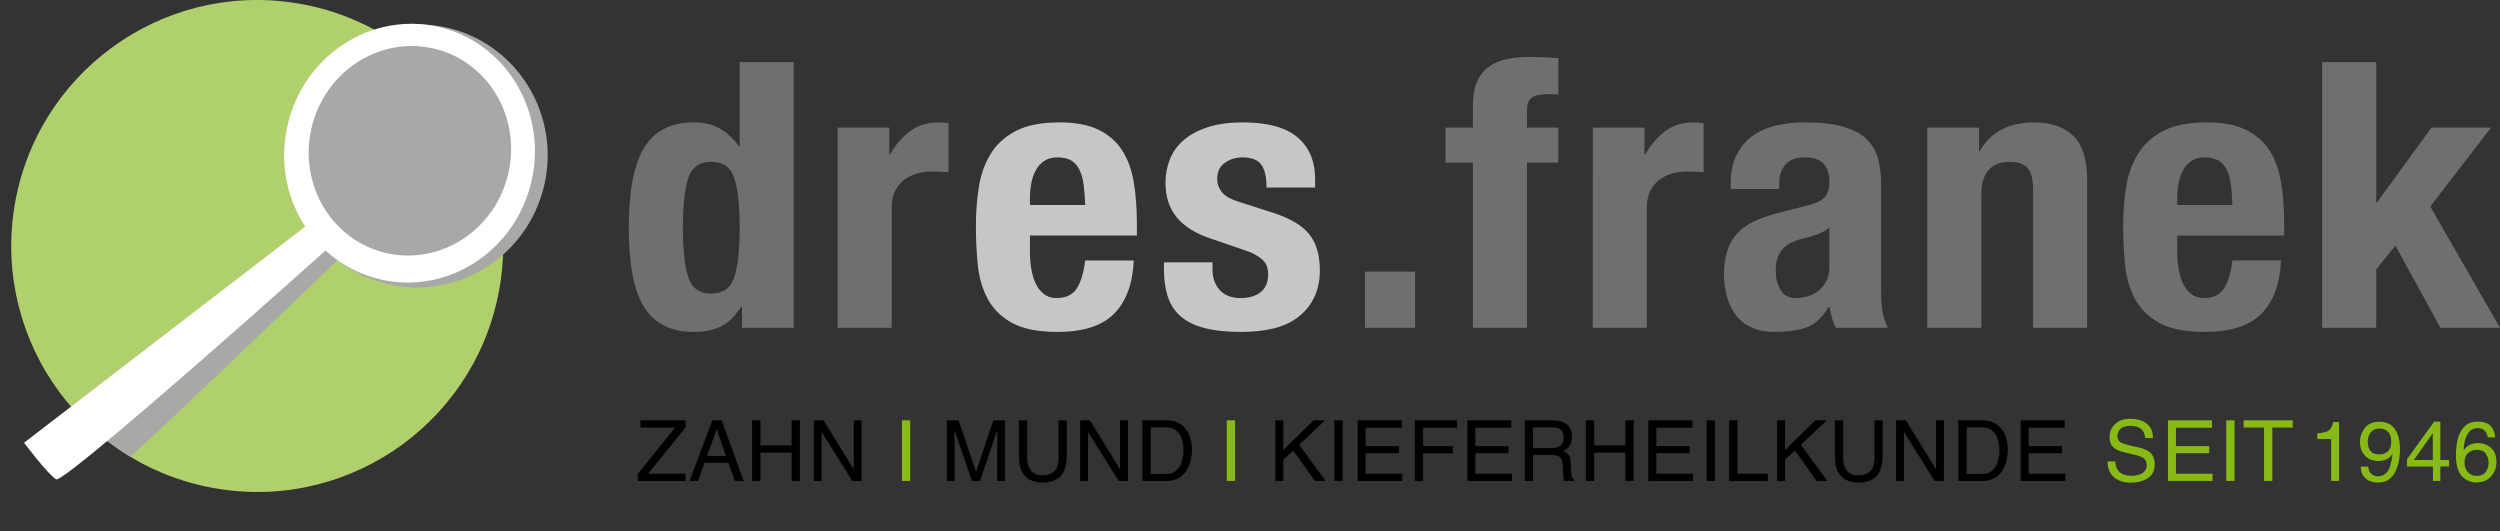
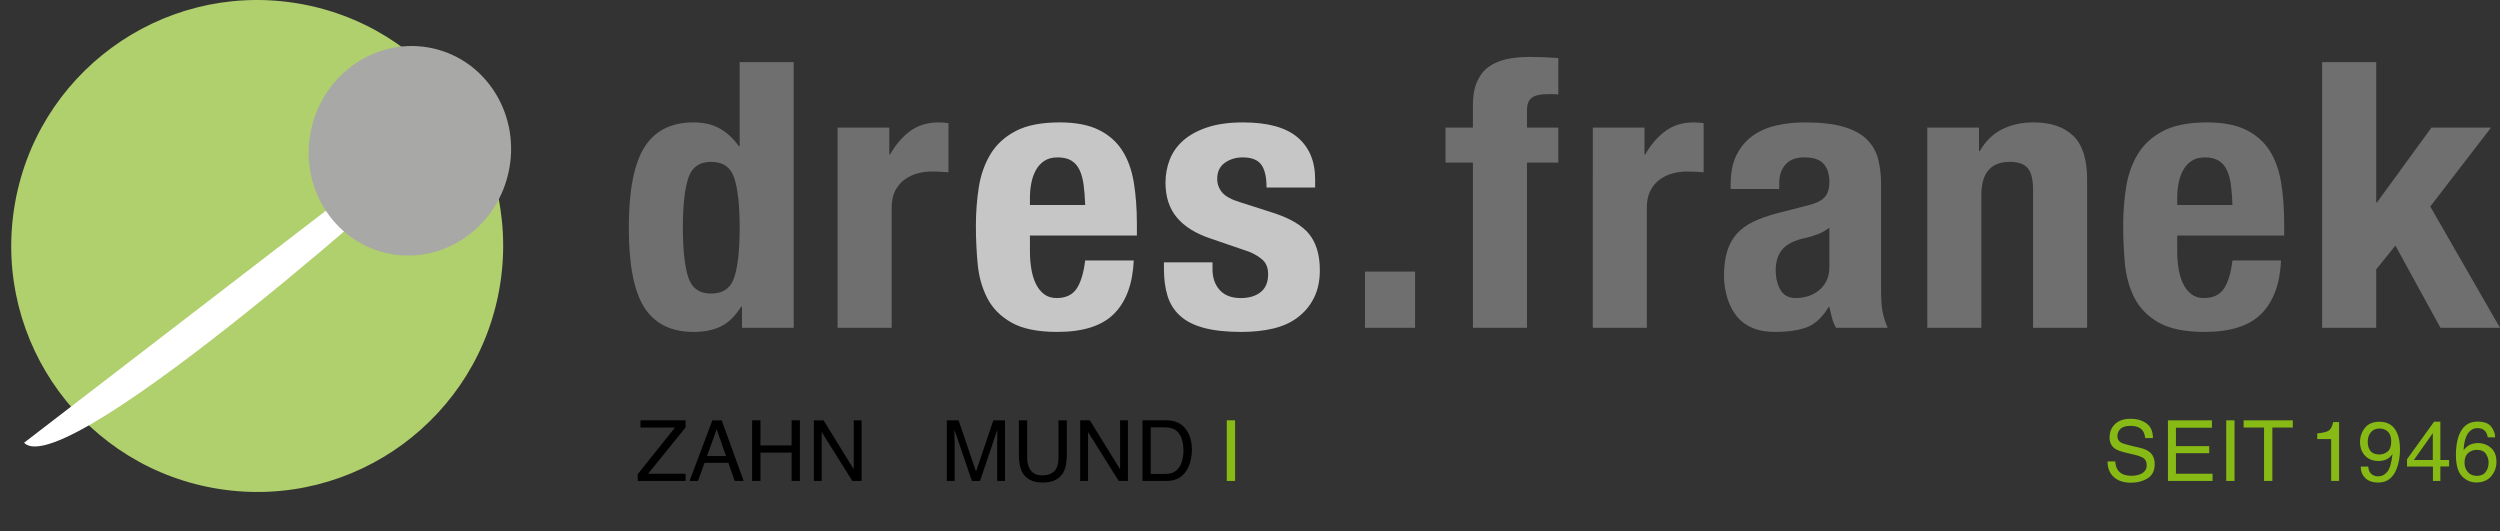
<svg xmlns="http://www.w3.org/2000/svg" xmlns:xlink="http://www.w3.org/1999/xlink" version="1.1" x="0px" y="0px" width="255.52px" height="54.305px" viewBox="0 0 255.52 54.305" enable-background="new 0 0 255.52 54.305" xml:space="preserve">
  <rect x="0" y="0" width="255.52" height="54.305" fill="#333333" stroke="none" />
  <defs>
</defs>
  <g>
    <path fill="#87BA14" d="M215.411,47.156c-0.008,0.669,0.2,1.2,0.625,1.59c0.426,0.394,1.014,0.591,1.765,0.591   c0.645,0,1.211-0.148,1.697-0.443c0.487-0.295,0.73-0.786,0.73-1.472c0-0.551-0.19-0.972-0.572-1.261   c-0.221-0.166-0.534-0.297-0.94-0.392l-0.842-0.198c-0.567-0.135-0.931-0.247-1.091-0.338c-0.246-0.141-0.368-0.363-0.368-0.667   c0-0.276,0.104-0.517,0.312-0.726c0.207-0.208,0.548-0.312,1.023-0.312c0.588,0,1.005,0.162,1.249,0.485   c0.133,0.177,0.219,0.432,0.259,0.764h0.789c0-0.689-0.222-1.19-0.663-1.504c-0.442-0.314-0.979-0.47-1.611-0.47   c-0.687,0-1.218,0.179-1.593,0.536c-0.376,0.357-0.563,0.814-0.563,1.371c0,0.515,0.19,0.901,0.572,1.16   c0.221,0.149,0.596,0.285,1.128,0.409l0.813,0.19c0.442,0.104,0.766,0.226,0.973,0.367c0.204,0.143,0.307,0.384,0.307,0.721   c0,0.45-0.242,0.762-0.724,0.937c-0.249,0.09-0.525,0.135-0.829,0.135c-0.677,0-1.15-0.205-1.418-0.616   c-0.141-0.219-0.221-0.505-0.24-0.856H215.411L215.411,47.156z M221.58,49.156h4.561v-0.738h-3.743v-2.101h3.401v-0.717h-3.401   v-1.882h3.679v-0.759h-4.497V49.156L221.58,49.156z M227.539,49.156h0.848v-6.197h-0.848V49.156L227.539,49.156z M229.317,42.959   v0.738h2.089v5.459h0.849v-5.459h2.088v-0.738H229.317L229.317,42.959z M238.263,44.878v4.278h0.81V43.14h-0.6   c-0.107,0.467-0.269,0.763-0.484,0.888c-0.217,0.125-0.6,0.214-1.148,0.268v0.582H238.263L238.263,44.878z M241.285,47.692   c0,0.467,0.154,0.855,0.46,1.164c0.307,0.309,0.755,0.464,1.346,0.464c0.88,0,1.505-0.475,1.873-1.425   c0.222-0.571,0.334-1.225,0.334-1.965c0-0.655-0.093-1.2-0.278-1.636c-0.335-0.793-0.943-1.189-1.823-1.189   c-0.653,0-1.147,0.208-1.481,0.624c-0.335,0.416-0.502,0.898-0.502,1.445c0,0.57,0.169,1.037,0.509,1.399   c0.339,0.362,0.799,0.544,1.381,0.544c0.287,0,0.555-0.054,0.804-0.162c0.249-0.108,0.458-0.296,0.627-0.563   c-0.107,0.925-0.289,1.539-0.544,1.841c-0.256,0.302-0.565,0.453-0.928,0.453c-0.195,0-0.368-0.042-0.523-0.127   c-0.301-0.16-0.462-0.45-0.486-0.869H241.285L241.285,47.692z M243.205,46.452c-0.42,0-0.724-0.116-0.916-0.347   c-0.191-0.232-0.287-0.544-0.287-0.937c0-0.416,0.109-0.748,0.326-0.996c0.219-0.249,0.513-0.373,0.884-0.373   c0.346,0,0.631,0.109,0.854,0.326c0.224,0.218,0.336,0.548,0.336,0.992c0,0.494-0.125,0.84-0.374,1.038   C243.78,46.353,243.505,46.452,243.205,46.452L243.205,46.452L243.205,46.452z M246.716,47.017l1.937-2.744v2.744H246.716   L246.716,47.017z M249.425,49.156v-1.477h0.889v-0.662h-0.889v-3.919h-0.641l-2.768,3.839v0.743h2.649v1.477H249.425   L249.425,49.156z M253.215,43.089c-0.933,0-1.576,0.501-1.927,1.502c-0.183,0.523-0.274,1.16-0.274,1.911   c0,1.015,0.205,1.738,0.615,2.166c0.411,0.429,0.899,0.643,1.464,0.643c0.661,0,1.171-0.212,1.528-0.635   c0.357-0.423,0.536-0.909,0.536-1.458c0-0.641-0.188-1.124-0.565-1.447c-0.377-0.323-0.818-0.485-1.325-0.485   c-0.298,0-0.568,0.056-0.81,0.169c-0.265,0.127-0.485,0.318-0.658,0.574c0.027-0.731,0.167-1.293,0.417-1.685   c0.25-0.392,0.588-0.588,1.012-0.588c0.371,0,0.649,0.127,0.832,0.38c0.098,0.135,0.169,0.322,0.214,0.561h0.751   c0-0.371-0.133-0.732-0.399-1.082C254.361,43.264,253.89,43.089,253.215,43.089L253.215,43.089L253.215,43.089z M253.161,48.637   c-0.397,0-0.706-0.13-0.93-0.39c-0.224-0.26-0.336-0.581-0.336-0.964c0-0.436,0.123-0.762,0.369-0.979   c0.246-0.216,0.533-0.325,0.859-0.325c0.467,0,0.789,0.14,0.966,0.42c0.177,0.28,0.266,0.574,0.266,0.884   c0,0.366-0.099,0.683-0.297,0.951C253.859,48.503,253.561,48.637,253.161,48.637L253.161,48.637L253.161,48.637z" />
-     <path d="M130.344,49.156h0.818v-2.16l1.01-0.954l2.22,3.114h1.099l-2.703-3.696l2.648-2.501h-1.174l-3.1,3.033v-3.033h-0.818   V49.156L130.344,49.156z M136.383,49.156h0.849v-6.197h-0.849V49.156L136.383,49.156z M138.76,49.156h4.561v-0.738h-3.742v-2.101   h3.4v-0.717h-3.4v-1.882h3.678v-0.759h-4.497V49.156L138.76,49.156z M144.609,49.156h0.84v-2.818h3.042v-0.738h-3.042v-1.882h3.459   v-0.759h-4.3V49.156L144.609,49.156z M149.974,49.156h4.56v-0.738h-3.742v-2.101h3.401v-0.717h-3.401v-1.882h3.679v-0.759h-4.497   V49.156L149.974,49.156z M156.684,45.798V43.68h1.993c0.279,0,0.502,0.042,0.669,0.127c0.312,0.16,0.468,0.461,0.468,0.903   c0,0.411-0.111,0.695-0.334,0.852c-0.223,0.158-0.526,0.236-0.909,0.236H156.684L156.684,45.798z M155.844,49.156h0.84v-2.658   h1.856c0.334,0,0.578,0.038,0.734,0.114c0.273,0.138,0.42,0.409,0.438,0.814l0.051,1.034c0.012,0.242,0.025,0.405,0.042,0.489   c0.017,0.084,0.04,0.153,0.068,0.207h1.029v-0.139c-0.129-0.056-0.219-0.183-0.27-0.38c-0.03-0.115-0.05-0.291-0.059-0.527   l-0.029-0.831c-0.015-0.36-0.083-0.62-0.205-0.78c-0.122-0.16-0.305-0.29-0.546-0.388c0.275-0.143,0.49-0.333,0.644-0.57   c0.153-0.236,0.23-0.54,0.23-0.911c0-0.712-0.287-1.2-0.858-1.464c-0.301-0.138-0.683-0.207-1.148-0.207h-2.817V49.156   L155.844,49.156z M162.09,49.156h0.849v-2.898h3.185v2.898h0.848v-6.197h-0.848v2.561h-3.185v-2.561h-0.849V49.156L162.09,49.156z    M168.475,49.156h4.561v-0.738h-3.742v-2.101h3.4v-0.717h-3.4v-1.882h3.678v-0.759h-4.497V49.156L168.475,49.156z M174.434,49.156   h0.849v-6.197h-0.849V49.156L174.434,49.156z M176.732,49.156h3.949v-0.738h-3.11v-5.459h-0.839V49.156L176.732,49.156z    M181.624,49.156h0.818v-2.16l1.01-0.954l2.22,3.114h1.099l-2.703-3.696l2.648-2.501h-1.174l-3.1,3.033v-3.033h-0.818V49.156   L181.624,49.156z M187.531,42.959v3.481c0,0.762,0.104,1.349,0.309,1.759c0.376,0.748,1.088,1.122,2.139,1.122   c1.05,0,1.763-0.374,2.142-1.122c0.206-0.411,0.309-0.997,0.309-1.759v-3.481h-0.848v3.831c0,0.447-0.07,0.803-0.208,1.067   c-0.258,0.487-0.746,0.73-1.463,0.73c-0.599,0-1.024-0.225-1.277-0.675c-0.169-0.298-0.254-0.672-0.254-1.122v-3.831H187.531   L187.531,42.959z M193.798,49.156h0.802v-5.001l3.137,5.001h0.943v-6.197h-0.802v5.007l-3.09-5.007h-0.99V49.156L193.798,49.156z    M201.011,48.439V43.68h1.456c0.663,0,1.144,0.212,1.442,0.637c0.298,0.425,0.448,1.021,0.448,1.789c0,0.2-0.021,0.416-0.062,0.65   c-0.071,0.391-0.188,0.712-0.351,0.962c-0.204,0.312-0.465,0.523-0.784,0.633c-0.179,0.059-0.407,0.089-0.685,0.089H201.011   L201.011,48.439z M200.162,49.156h2.469c1.048,0,1.788-0.47,2.218-1.409c0.245-0.532,0.367-1.126,0.367-1.784   c0-0.852-0.207-1.551-0.621-2.097c-0.464-0.605-1.116-0.907-1.957-0.907h-2.478V49.156L200.162,49.156z M206.53,49.156h4.561   v-0.738h-3.742v-2.101h3.4v-0.717h-3.4v-1.882h3.678v-0.759h-4.497V49.156L206.53,49.156z" />
    <polygon fill="#87BA14" points="125.387,49.156 126.235,49.156 126.235,42.959 125.387,42.959 125.387,49.156  " />
    <path d="M96.773,49.156h0.802v-3.658c0-0.146-0.004-0.375-0.013-0.686c-0.008-0.311-0.013-0.542-0.013-0.694v-0.19l1.786,5.227   h0.832l1.769-5.227c0,0.335-0.003,0.648-0.008,0.941c-0.006,0.293-0.008,0.502-0.008,0.629v3.658h0.802v-6.197h-1.195l-1.769,5.24   l-1.782-5.24h-1.202V49.156L96.773,49.156z M104.137,42.959v3.481c0,0.762,0.104,1.349,0.31,1.759   c0.375,0.748,1.087,1.122,2.138,1.122c1.049,0,1.763-0.374,2.142-1.122c0.206-0.411,0.309-0.997,0.309-1.759v-3.481h-0.848v3.831   c0,0.447-0.07,0.803-0.208,1.067c-0.258,0.487-0.746,0.73-1.463,0.73c-0.599,0-1.023-0.225-1.276-0.675   c-0.171-0.298-0.255-0.672-0.255-1.122v-3.831H104.137L104.137,42.959z M110.404,49.156h0.802v-5.001l3.136,5.001h0.943v-6.197   h-0.802v5.007l-3.09-5.007h-0.989V49.156L110.404,49.156z M117.616,48.439V43.68h1.457c0.662,0,1.143,0.212,1.441,0.637   c0.299,0.425,0.448,1.021,0.448,1.789c0,0.2-0.021,0.416-0.062,0.65c-0.071,0.391-0.188,0.712-0.351,0.962   c-0.204,0.312-0.465,0.523-0.784,0.633c-0.179,0.059-0.407,0.089-0.684,0.089H117.616L117.616,48.439z M116.769,49.156h2.468   c1.05,0,1.788-0.47,2.219-1.409c0.244-0.532,0.366-1.126,0.366-1.784c0-0.852-0.207-1.551-0.62-2.097   c-0.464-0.605-1.115-0.907-1.957-0.907h-2.477V49.156L116.769,49.156z" />
-     <polygon fill="#87BA14" points="92.183,49.156 93.031,49.156 93.031,42.959 92.183,42.959 92.183,49.156  " />
    <path d="M65.181,49.156h4.894v-0.738h-3.834l3.834-4.738v-0.721h-4.615v0.738h3.532l-3.811,4.763V49.156L65.181,49.156z    M72.26,46.616l0.992-2.738l0.954,2.738H72.26L72.26,46.616z M70.479,49.156h0.861l0.672-1.856h2.431l0.647,1.856h0.92   l-2.249-6.197h-0.948L70.479,49.156L70.479,49.156z M76.875,49.156h0.848v-2.898h3.185v2.898h0.848v-6.197h-0.848v2.561h-3.185   v-2.561h-0.848V49.156L76.875,49.156z M83.18,49.156h0.802v-5.001l3.137,5.001h0.943v-6.197H87.26v5.007l-3.091-5.007H83.18V49.156   L83.18,49.156z" />
    <path fill="#B0CF6D" d="M51.134,28.963c-2.111,13.722-14.946,23.136-28.668,21.025C8.745,47.877-0.669,35.042,1.442,21.319   C3.553,7.597,16.388-1.815,30.11,0.296C43.832,2.407,53.245,15.241,51.134,28.963L51.134,28.963z" />
    <g>
      <defs>
        <path id="SVGID_1_" d="M51.134,28.963c-2.111,13.722-14.946,23.136-28.668,21.025C8.745,47.877-0.669,35.042,1.442,21.319     C3.553,7.597,16.388-1.815,30.11,0.296C43.832,2.407,53.245,15.241,51.134,28.963L51.134,28.963z" />
      </defs>
      <clipPath id="SVGID_2_">
        <use xlink:href="#SVGID_1_" overflow="visible" />
      </clipPath>
-       <path clip-path="url(#SVGID_2_)" fill="#A8A8A7" d="M48.681,9.945C48.441,10.481,0,47.072,0,47.072s3.259,6.473,4.379,7.224    c1.119,0.75,46.171-43.266,46.203-43.375C51.379,8.146,49.227,8.723,48.681,9.945L48.681,9.945z" />
    </g>
    <path fill="#706F6F" d="M144.632,33.506h-5.12v-5.748h5.12V33.506L144.632,33.506z M147.741,16.619v-3.575h2.803v-2.32   c0-0.913,0.133-1.686,0.401-2.32c0.266-0.634,0.647-1.141,1.141-1.521c0.494-0.38,1.101-0.653,1.822-0.818   c0.721-0.165,1.521-0.247,2.402-0.247c0.987,0,1.974,0.038,2.962,0.114v3.727c-0.133-0.025-0.32-0.038-0.56-0.038h-0.521   c-0.775,0-1.321,0.127-1.641,0.38c-0.32,0.254-0.481,0.672-0.481,1.255v1.788h3.203v3.575h-3.203v16.888h-5.525V16.619H147.741   L147.741,16.619z M168.08,13.043v2.739h0.08c0.561-0.989,1.242-1.781,2.042-2.377c0.801-0.596,1.775-0.894,2.923-0.894   c0.16,0,0.327,0.007,0.5,0.019c0.173,0.013,0.34,0.032,0.501,0.057v5.021c-0.294-0.025-0.58-0.044-0.861-0.057   c-0.28-0.012-0.566-0.019-0.86-0.019c-0.481,0-0.961,0.064-1.442,0.19c-0.481,0.127-0.92,0.336-1.321,0.628   c-0.401,0.292-0.721,0.672-0.961,1.141c-0.241,0.47-0.36,1.046-0.36,1.731v12.285h-5.525V13.043H168.08L168.08,13.043z    M185.776,23.941c-0.427,0.165-0.815,0.285-1.161,0.361c-1.12,0.228-1.921,0.608-2.402,1.141c-0.48,0.533-0.721,1.255-0.721,2.168   c0,0.786,0.161,1.458,0.481,2.016c0.32,0.558,0.854,0.837,1.601,0.837c0.374,0,0.761-0.057,1.161-0.171   c0.401-0.114,0.767-0.298,1.101-0.552c0.333-0.253,0.607-0.583,0.82-0.989c0.213-0.405,0.321-0.887,0.321-1.445v-4.032   C186.604,23.554,186.203,23.776,185.776,23.941L185.776,23.941z M176.888,18.825c0-1.192,0.2-2.187,0.6-2.986   c0.401-0.799,0.941-1.445,1.621-1.94c0.681-0.494,1.482-0.849,2.402-1.065c0.922-0.215,1.902-0.323,2.943-0.323   c1.655,0,2.989,0.152,4.003,0.456c1.015,0.304,1.802,0.736,2.362,1.293c0.561,0.558,0.942,1.224,1.141,1.997   c0.201,0.774,0.3,1.616,0.3,2.529v10.764c0,0.964,0.047,1.712,0.141,2.244c0.093,0.532,0.274,1.103,0.54,1.712h-5.284   c-0.187-0.329-0.328-0.678-0.421-1.046c-0.094-0.367-0.181-0.729-0.26-1.084h-0.08c-0.64,1.065-1.381,1.756-2.223,2.073   c-0.84,0.317-1.929,0.475-3.262,0.475c-0.962,0-1.775-0.159-2.442-0.475c-0.668-0.317-1.202-0.754-1.602-1.312   c-0.401-0.557-0.694-1.185-0.88-1.883c-0.187-0.697-0.28-1.388-0.28-2.073c0-0.963,0.106-1.794,0.32-2.491   c0.213-0.697,0.54-1.293,0.981-1.788c0.441-0.494,1.001-0.906,1.681-1.236c0.681-0.329,1.502-0.621,2.462-0.875l3.123-0.799   c0.826-0.203,1.401-0.481,1.722-0.837c0.32-0.355,0.481-0.875,0.481-1.559c0-0.786-0.194-1.401-0.581-1.845   c-0.387-0.443-1.047-0.666-1.982-0.666c-0.855,0-1.495,0.241-1.921,0.723c-0.428,0.482-0.642,1.129-0.642,1.94v0.571h-4.964V18.825   L176.888,18.825z M202.271,13.043v2.396h0.08c0.587-1.014,1.347-1.756,2.282-2.225c0.934-0.469,2.002-0.704,3.203-0.704   c1.762,0,3.116,0.456,4.063,1.369c0.947,0.913,1.421,2.396,1.421,4.45v15.176h-5.525V19.395c0-1.065-0.187-1.807-0.56-2.225   c-0.374-0.418-0.975-0.628-1.802-0.628c-1.949,0-2.923,1.129-2.923,3.385v13.579h-5.525V13.043H202.271L202.271,13.043z    M228.016,18.882c-0.08-0.595-0.221-1.103-0.421-1.521c-0.201-0.418-0.481-0.735-0.841-0.951c-0.36-0.215-0.82-0.323-1.381-0.323   c-0.56,0-1.021,0.121-1.381,0.361c-0.36,0.241-0.647,0.558-0.86,0.951c-0.215,0.393-0.368,0.831-0.461,1.312   c-0.094,0.482-0.141,0.964-0.141,1.445v0.799h5.646C228.149,20.169,228.095,19.478,228.016,18.882L228.016,18.882z M222.53,25.709   c0,0.609,0.047,1.198,0.141,1.769c0.093,0.57,0.246,1.078,0.461,1.521c0.213,0.444,0.494,0.799,0.84,1.065   c0.347,0.266,0.775,0.399,1.282,0.399c0.933,0,1.614-0.317,2.042-0.951c0.426-0.634,0.721-1.597,0.88-2.891h4.965   c-0.107,2.384-0.775,4.197-2.002,5.439c-1.228,1.243-3.163,1.864-5.806,1.864c-2.002,0-3.563-0.317-4.684-0.951   c-1.121-0.634-1.949-1.47-2.482-2.51c-0.534-1.039-0.86-2.206-0.981-3.499c-0.12-1.293-0.181-2.586-0.181-3.88   c0-1.369,0.1-2.687,0.301-3.956c0.2-1.268,0.6-2.396,1.201-3.385c0.6-0.989,1.462-1.775,2.583-2.358   c1.12-0.583,2.616-0.875,4.484-0.875c1.601,0,2.916,0.247,3.943,0.742c1.027,0.494,1.836,1.192,2.422,2.092   c0.588,0.9,0.987,1.991,1.202,3.271c0.213,1.281,0.32,2.707,0.32,4.279v1.179H222.53V25.709L222.53,25.709z M242.869,20.689h0.079   l5.565-7.645h6.086l-6.206,8.063l7.126,12.399h-6.085l-4.605-8.406l-1.961,2.434v5.971h-5.525V6.349h5.525V20.689L242.869,20.689z" />
    <path fill="#C6C6C6" d="M110.753,18.882c-0.079-0.595-0.22-1.103-0.42-1.521c-0.201-0.418-0.481-0.735-0.841-0.951   c-0.36-0.215-0.821-0.323-1.381-0.323c-0.56,0-1.021,0.121-1.381,0.361c-0.36,0.241-0.648,0.558-0.861,0.951   c-0.213,0.393-0.367,0.831-0.46,1.312c-0.094,0.482-0.141,0.964-0.141,1.445v0.799h5.646   C110.887,20.169,110.834,19.478,110.753,18.882L110.753,18.882z M105.268,25.709c0,0.609,0.046,1.198,0.141,1.769   c0.093,0.57,0.246,1.078,0.46,1.521c0.213,0.444,0.494,0.799,0.841,1.065c0.347,0.266,0.774,0.399,1.281,0.399   c0.934,0,1.615-0.317,2.042-0.951c0.427-0.634,0.721-1.597,0.881-2.891h4.965c-0.108,2.384-0.775,4.197-2.003,5.439   c-1.228,1.243-3.163,1.864-5.805,1.864c-2.002,0-3.564-0.317-4.684-0.951c-1.121-0.634-1.949-1.47-2.482-2.51   c-0.535-1.039-0.861-2.206-0.981-3.499c-0.12-1.293-0.181-2.586-0.181-3.88c0-1.369,0.1-2.687,0.3-3.956   c0.201-1.268,0.601-2.396,1.202-3.385c0.6-0.989,1.462-1.775,2.582-2.358c1.121-0.583,2.616-0.875,4.484-0.875   c1.602,0,2.916,0.247,3.944,0.742c1.027,0.494,1.835,1.192,2.422,2.092c0.587,0.9,0.987,1.991,1.202,3.271   c0.212,1.281,0.32,2.707,0.32,4.279v1.179h-10.931V25.709L105.268,25.709z M123.926,27.497c0,0.888,0.246,1.604,0.741,2.149   c0.494,0.546,1.208,0.818,2.142,0.818c0.854,0,1.535-0.203,2.042-0.609c0.507-0.405,0.761-1.014,0.761-1.826   c0-0.659-0.201-1.16-0.6-1.502c-0.401-0.342-0.868-0.614-1.401-0.818l-3.884-1.331c-1.522-0.507-2.67-1.223-3.443-2.149   c-0.775-0.925-1.161-2.111-1.161-3.556c0-0.837,0.147-1.629,0.441-2.377c0.293-0.748,0.761-1.401,1.401-1.959   c0.64-0.557,1.462-1.001,2.462-1.331c1.001-0.329,2.208-0.494,3.623-0.494c2.509,0,4.365,0.508,5.565,1.521   c1.202,1.015,1.802,2.447,1.802,4.298v0.837h-4.965c0-1.065-0.18-1.845-0.54-2.339c-0.36-0.494-0.994-0.742-1.902-0.742   c-0.694,0-1.301,0.184-1.821,0.552c-0.521,0.368-0.781,0.919-0.781,1.654c0,0.508,0.166,0.964,0.5,1.369   c0.334,0.406,0.968,0.748,1.902,1.027l3.323,1.065c1.735,0.558,2.963,1.287,3.684,2.187c0.721,0.9,1.081,2.124,1.081,3.67   c0,1.091-0.201,2.035-0.601,2.834c-0.401,0.799-0.954,1.464-1.661,1.997c-0.707,0.533-1.548,0.913-2.523,1.141   c-0.974,0.228-2.048,0.342-3.222,0.342c-1.548,0-2.837-0.14-3.864-0.418c-1.028-0.279-1.842-0.697-2.442-1.255   c-0.6-0.557-1.021-1.236-1.261-2.035c-0.241-0.799-0.36-1.693-0.36-2.682v-0.723h4.964V27.497L123.926,27.497z" />
    <path fill="#706F6F" d="M75.761,31.338c-0.614,0.964-1.301,1.636-2.062,2.016c-0.761,0.38-1.702,0.57-2.823,0.57   c-2.269,0-3.937-0.824-5.005-2.472c-1.068-1.648-1.601-4.374-1.601-8.178c0-3.804,0.534-6.548,1.601-8.235   c1.067-1.686,2.736-2.529,5.005-2.529c1.041,0,1.928,0.203,2.662,0.609c0.734,0.406,1.394,1.014,1.982,1.826h0.08V6.349h5.525   v27.157h-5.285v-2.168H75.761L75.761,31.338z M70.336,28.315c0.36,1.129,1.141,1.692,2.342,1.692c1.227,0,2.022-0.564,2.382-1.692   c0.36-1.128,0.541-2.808,0.541-5.04c0-2.231-0.18-3.911-0.541-5.04c-0.36-1.128-1.155-1.693-2.382-1.693   c-1.201,0-1.982,0.565-2.342,1.693c-0.36,1.129-0.541,2.809-0.541,5.04C69.796,25.507,69.976,27.187,70.336,28.315L70.336,28.315z    M90.896,13.043v2.739h0.08c0.56-0.989,1.241-1.781,2.042-2.377c0.801-0.596,1.774-0.894,2.922-0.894   c0.161,0,0.327,0.007,0.501,0.019c0.173,0.013,0.34,0.032,0.5,0.057v5.021c-0.294-0.025-0.58-0.044-0.86-0.057   c-0.28-0.012-0.568-0.019-0.861-0.019c-0.48,0-0.961,0.064-1.44,0.19c-0.481,0.127-0.922,0.336-1.322,0.628   c-0.399,0.292-0.72,0.672-0.961,1.141c-0.24,0.47-0.36,1.046-0.36,1.731v12.285H85.61V13.043H90.896L90.896,13.043z" />
-     <path fill="#A8A8A7" d="M55.637,18.883C53.99,26.129,46.852,30.68,39.7,29.052c-7.158-1.627-11.624-8.818-9.976-16.06   c1.648-7.245,8.782-11.799,15.938-10.171C52.821,4.448,57.285,11.642,55.637,18.883L55.637,18.883z" />
-     <path fill="#FFFFFF" d="M54.33,18.497c-1.626,7.134-8.532,11.643-15.415,10.071c-6.89-1.572-11.156-8.625-9.528-15.755   c1.626-7.133,8.527-11.64,15.415-10.07C51.691,4.312,55.956,11.367,54.33,18.497L54.33,18.497z" />
-     <path fill="#FFFFFF" d="M42.87,14.184C42.476,14.497,2.461,45.25,2.461,45.25s2.316,3.102,3.268,3.742   C6.68,49.63,45.258,15.045,45.424,14.48C45.747,13.379,43.489,13.691,42.87,14.184L42.87,14.184z" />
+     <path fill="#FFFFFF" d="M42.87,14.184C42.476,14.497,2.461,45.25,2.461,45.25C6.68,49.63,45.258,15.045,45.424,14.48C45.747,13.379,43.489,13.691,42.87,14.184L42.87,14.184z" />
    <path fill="#A8A8A7" d="M51.96,17.694c-1.313,5.777-6.887,9.438-12.449,8.179c-5.559-1.259-9-6.963-7.682-12.742   c1.316-5.777,6.89-9.44,12.451-8.181C49.838,6.209,53.278,11.916,51.96,17.694L51.96,17.694z" />
  </g>
</svg>